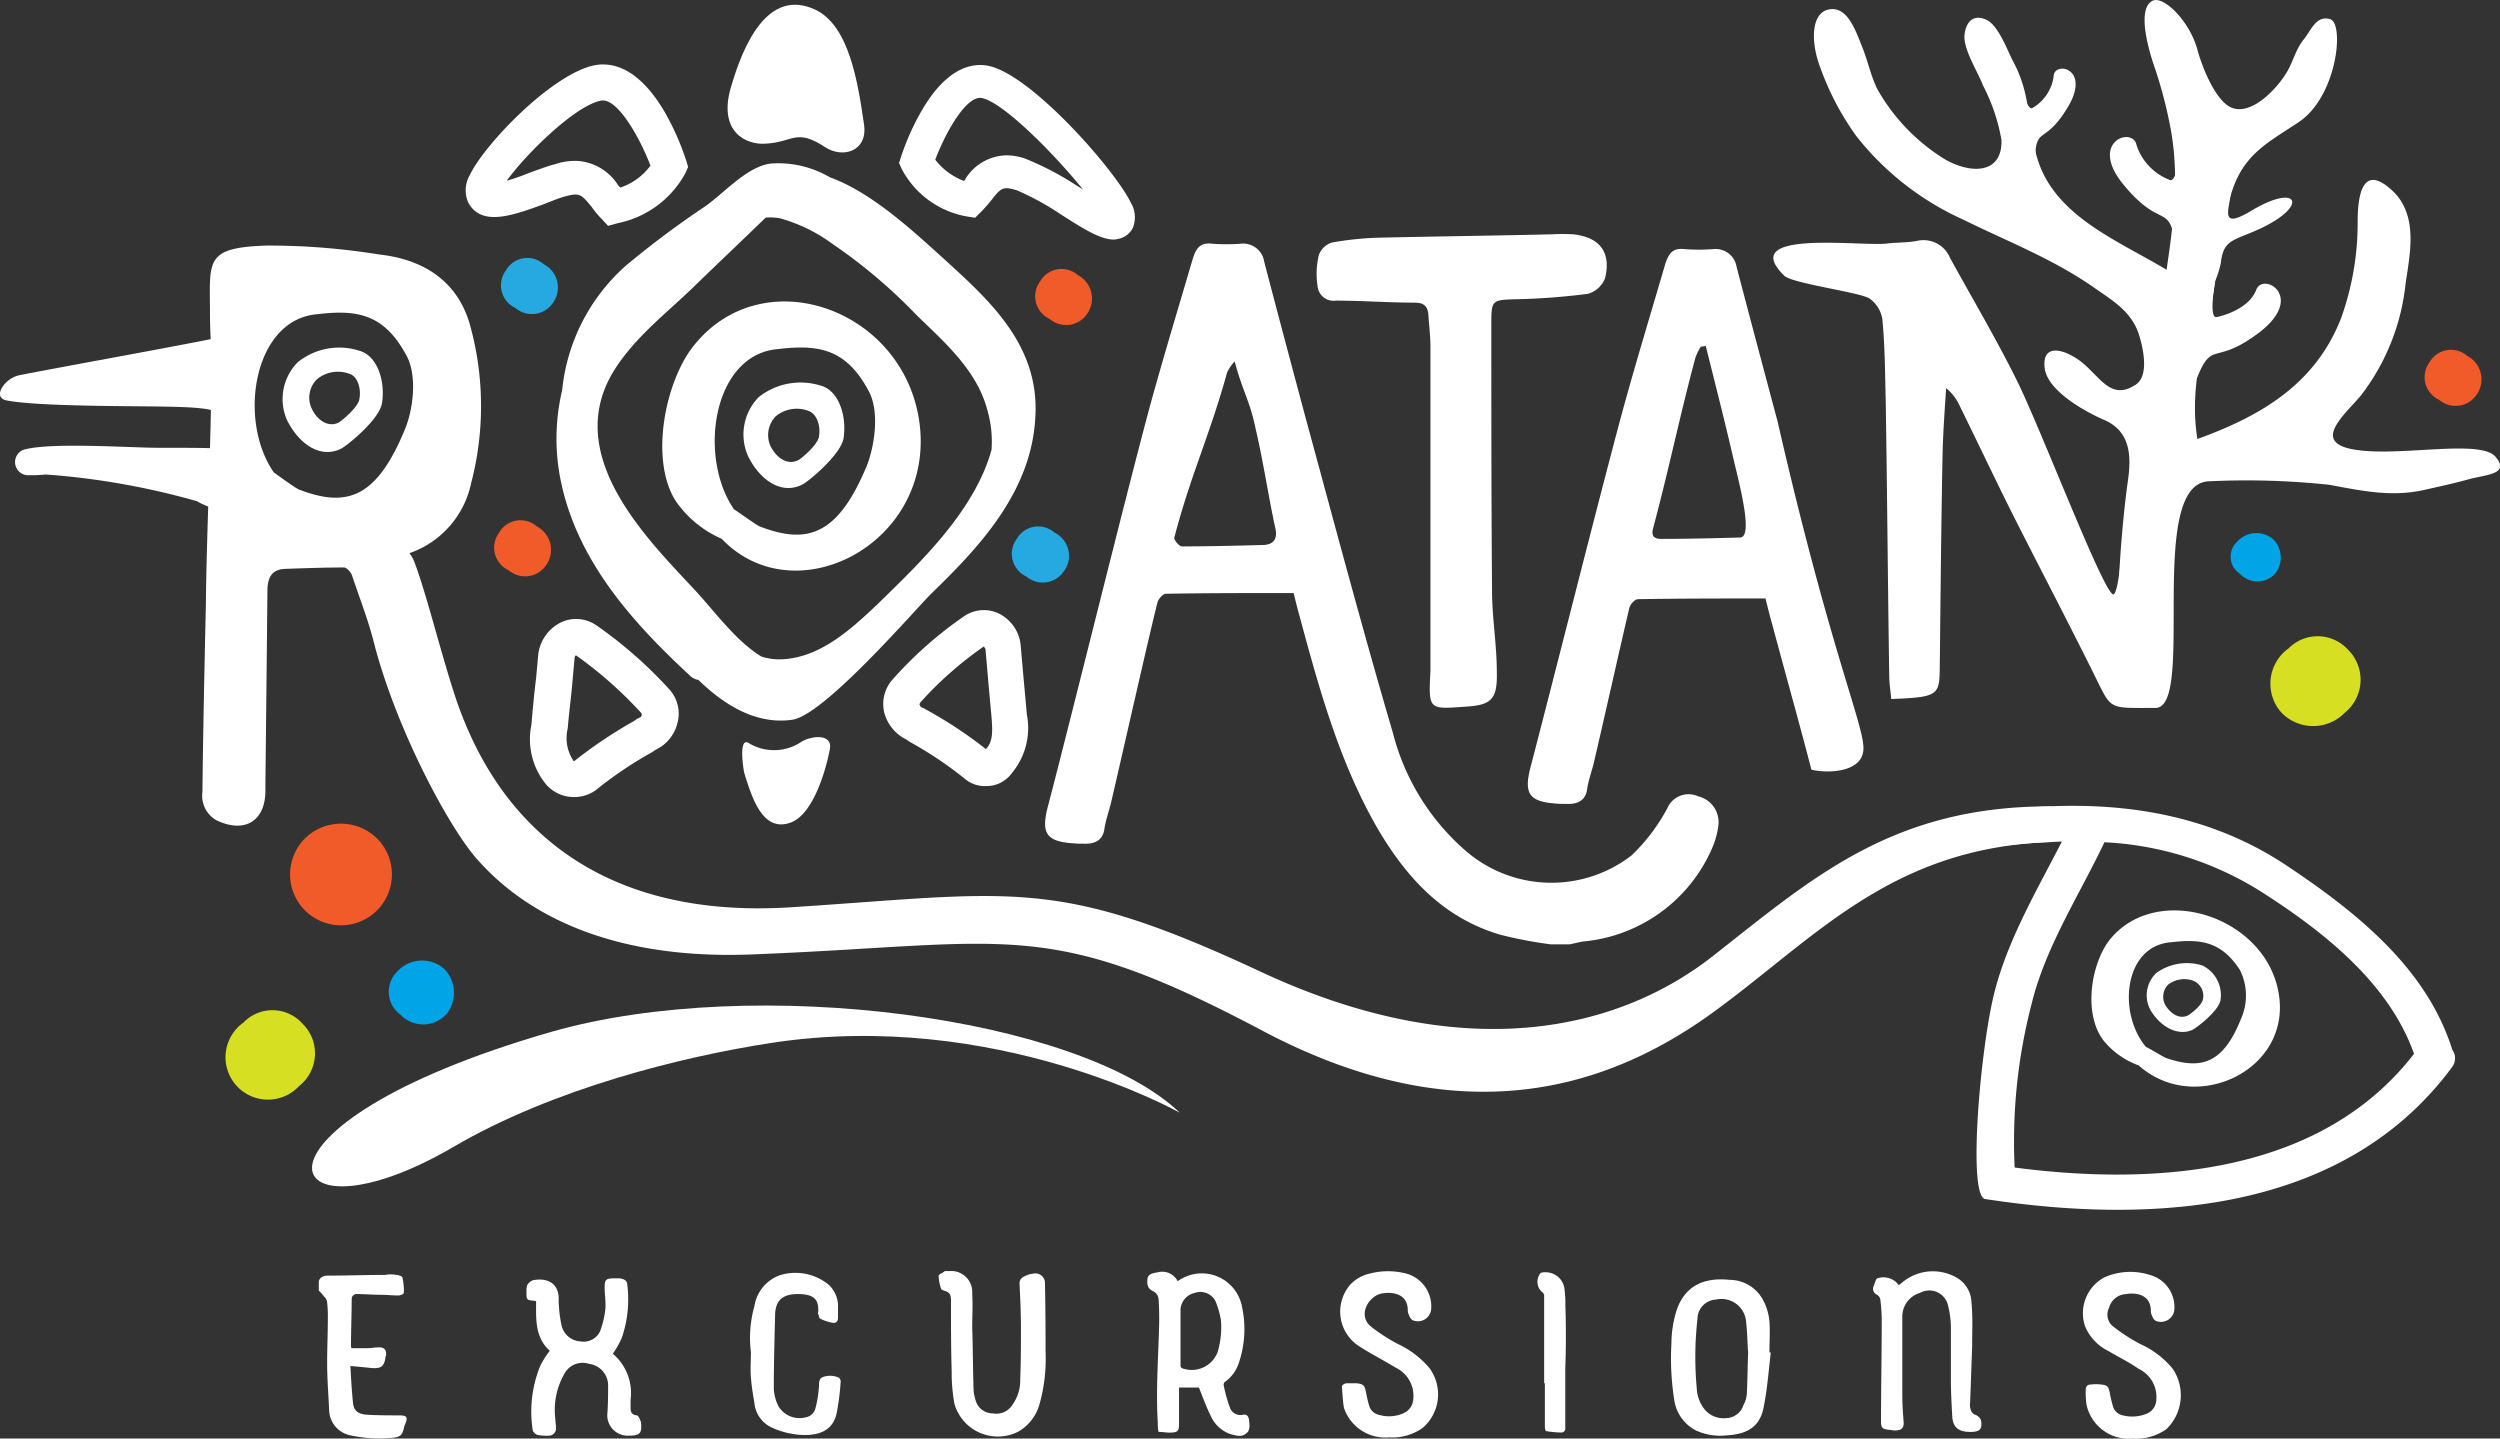
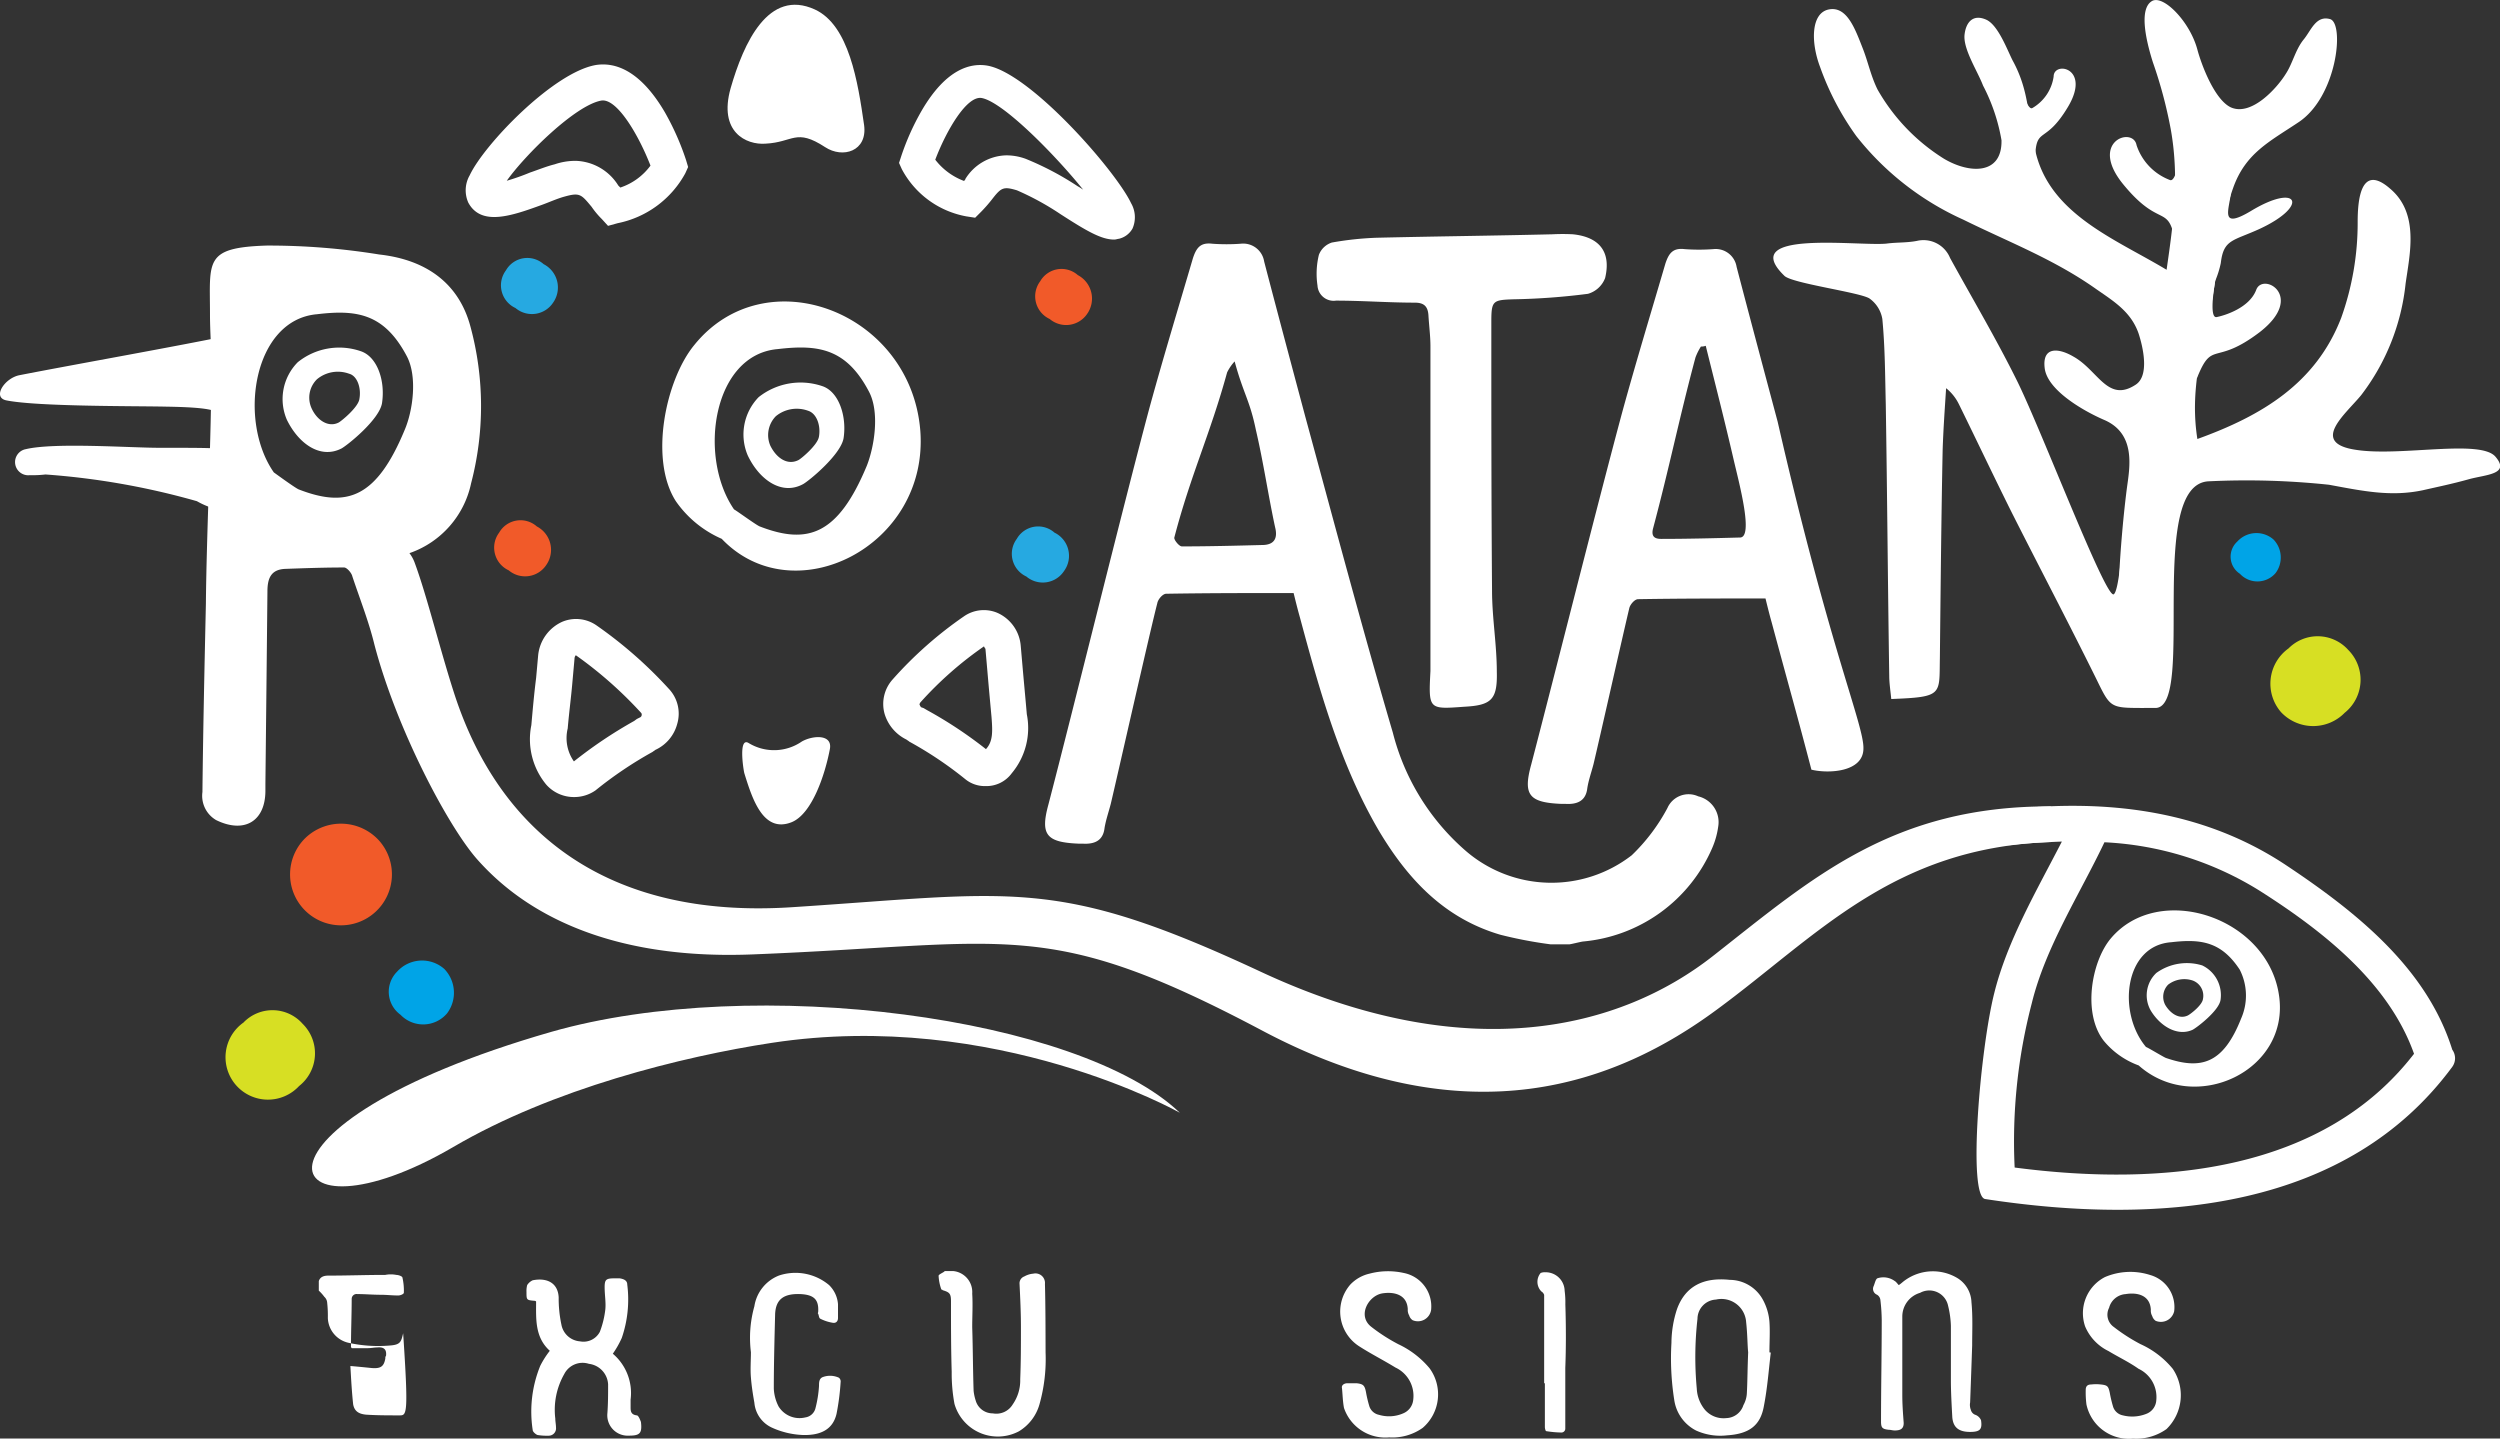
<svg xmlns="http://www.w3.org/2000/svg" id="Roatan_Excursions_logo" data-name="Roatan Excursions logo" width="180" height="103.575" viewBox="0 0 180 103.575">
  <rect x="0" y="0" width="180" height="103.575" fill="#333333" stroke="none" />
  <g id="Group_17" data-name="Group 17" transform="translate(22.956 91.514)">
    <path id="Path_45" data-name="Path 45" d="M2045.058,719.029a.687.687,0,0,0-.841-.739,1.561,1.561,0,0,0-.644.2.524.524,0,0,0-.344.541c.051,1.039.1,2.07.1,3.108,0,1.236,0,2.516-.051,3.745a3.026,3.026,0,0,1-.541,1.821,1.376,1.376,0,0,1-1.433.644,1.275,1.275,0,0,1-1.236-.936,3.4,3.4,0,0,1-.146-.688c-.051-1.529-.051-3.057-.1-4.586,0-.79.051-1.58,0-2.414a1.52,1.52,0,0,0-1.382-1.624h-.593l-.051.051c-.146.1-.395.2-.395.293a3.386,3.386,0,0,0,.2.987.136.136,0,0,1,.1.051c.49.146.592.249.592.79,0,1.675,0,3.4.051,5.076a12.053,12.053,0,0,0,.2,2.318,3.249,3.249,0,0,0,4.637,1.975,3.31,3.31,0,0,0,1.477-1.924,12.01,12.01,0,0,0,.446-3.745C2045.1,722.335,2045.1,720.653,2045.058,719.029Z" transform="translate(-1992.778 -718.1)" fill="#fff" />
-     <path id="Path_46" data-name="Path 46" d="M1433.078,731.621c-.79,0-1.58,0-2.37-.051-.541-.051-.841-.249-.936-.739-.095-.885-.146-1.777-.2-2.765.593.051,1.083.1,1.529.146.644.051.885-.1.987-.688a.288.288,0,0,1,.051-.2c.051-.446-.146-.644-.644-.593-.2,0-.446.051-.644.051h-1.185a.05.05,0,0,0-.051-.051c0-1.185.051-2.37.051-3.5a.35.35,0,0,1,.4-.344c.541,0,1.134.051,1.675.051.446,0,.841.051,1.28.051.146,0,.4-.1.4-.2a4.168,4.168,0,0,0-.1-1.082c0-.1-.292-.2-.446-.2a2.049,2.049,0,0,0-.79,0c-1.382,0-2.714.051-4.1.051-.344,0-.592.1-.687.395v.688a3.158,3.158,0,0,1,.4.446.623.623,0,0,1,.2.395,8.817,8.817,0,0,1,.051,1.134c0,1.083-.051,2.172-.051,3.255,0,1.134.095,2.267.146,3.4a1.9,1.9,0,0,0,1.478,1.777,9.839,9.839,0,0,0,2.955.2c.79-.051.841-.249.988-.885C1433.773,731.724,1433.626,731.621,1433.078,731.621Z" transform="translate(-1427.3 -721.228)" fill="#fff" />
+     <path id="Path_46" data-name="Path 46" d="M1433.078,731.621c-.79,0-1.58,0-2.37-.051-.541-.051-.841-.249-.936-.739-.095-.885-.146-1.777-.2-2.765.593.051,1.083.1,1.529.146.644.051.885-.1.987-.688a.288.288,0,0,1,.051-.2c.051-.446-.146-.644-.644-.593-.2,0-.446.051-.644.051h-1.185a.05.05,0,0,0-.051-.051c0-1.185.051-2.37.051-3.5a.35.35,0,0,1,.4-.344c.541,0,1.134.051,1.675.051.446,0,.841.051,1.28.051.146,0,.4-.1.4-.2a4.168,4.168,0,0,0-.1-1.082c0-.1-.292-.2-.446-.2a2.049,2.049,0,0,0-.79,0c-1.382,0-2.714.051-4.1.051-.344,0-.592.1-.687.395v.688a3.158,3.158,0,0,1,.4.446.623.623,0,0,1,.2.395,8.817,8.817,0,0,1,.051,1.134a1.9,1.9,0,0,0,1.478,1.777,9.839,9.839,0,0,0,2.955.2c.79-.051.841-.249.988-.885C1433.773,731.724,1433.626,731.621,1433.078,731.621Z" transform="translate(-1427.3 -721.228)" fill="#fff" />
    <g id="Group_15" data-name="Group 15" transform="translate(59.651 0.072)">
-       <path id="Path_47" data-name="Path 47" d="M2250.2,729.707c-.051-.249-.146-.4-.446-.344a.8.8,0,0,1-.936-.541,10.308,10.308,0,0,1-.446-1.624c0-.051.051-.2.095-.2a2.664,2.664,0,0,0,.988-1.331,7.533,7.533,0,0,0,.249-4.045,2.944,2.944,0,0,0-4.637-1.872,1.242,1.242,0,0,0-1.434-.644c-.292.051-.687.1-.739.446-.051.446,0,.739.446.936a.7.7,0,0,1,.344.49c.051.541.051,1.134.051,1.726-.051,2.414-.249,4.834-.1,7.248a2.951,2.951,0,0,0,.051.644c.292,0,.541.051.79.051.593,0,.688-.1.688-.644V727.4h1.433c.292.739.541,1.433.885,2.121a2.43,2.43,0,0,0,1.383,1.236c.4.1.79.249,1.134-.051C2250.3,730.5,2250.246,730.1,2250.2,729.707Zm-2.267-4.834a1.994,1.994,0,0,1-2.413,1.185c-.2-.051-.249-.1-.249-.293v-2.121h0v-1.872a1.3,1.3,0,0,1,1.038-1.185,1.221,1.221,0,0,1,1.478.592,6.542,6.542,0,0,1,.395,1.382A6.3,6.3,0,0,1,2247.935,724.872Z" transform="translate(-2242.88 -719.086)" fill="#fff" />
-     </g>
+       </g>
    <path id="Path_48" data-name="Path 48" d="M1639.736,735.166c-.446-.051-.446-.344-.446-.592v-.541a3.716,3.716,0,0,0-1.28-3.306,6.862,6.862,0,0,0,.644-1.134,8.5,8.5,0,0,0,.395-3.847c0-.293-.249-.4-.541-.446h-.4c-.592,0-.687.1-.687.644s.1,1.082.051,1.58a6.579,6.579,0,0,1-.395,1.624,1.326,1.326,0,0,1-1.434.688,1.47,1.47,0,0,1-1.331-1.185,9.042,9.042,0,0,1-.2-1.975c-.051-1.082-.885-1.434-1.872-1.236a.927.927,0,0,0-.395.344,1.6,1.6,0,0,0-.051.49c0,.592,0,.592.592.644a.136.136,0,0,1,.1.051c0,1.236-.1,2.567.987,3.547a6.373,6.373,0,0,0-.688,1.082,8.733,8.733,0,0,0-.541,4.637c0,.1.2.293.344.344a4.1,4.1,0,0,0,.79.051.53.53,0,0,0,.541-.592c0-.2-.051-.446-.051-.644a5.2,5.2,0,0,1,.644-3.2,1.479,1.479,0,0,1,1.777-.739,1.573,1.573,0,0,1,1.382,1.477c0,.688,0,1.382-.051,2.07a1.468,1.468,0,0,0,1.529,1.624c.79,0,.987-.146.885-.987C1639.933,735.364,1639.831,735.166,1639.736,735.166Z" transform="translate(-1616.843 -724.773)" fill="#fff" />
    <path id="Path_49" data-name="Path 49" d="M2436.855,723.543a12.7,12.7,0,0,1-1.924-1.236c-1.039-.79-.249-2.216.739-2.414.841-.146,1.821.051,1.872,1.134a.771.771,0,0,0,.1.446.63.63,0,0,0,.249.344.961.961,0,0,0,1.331-.739,2.452,2.452,0,0,0-1.975-2.662,5.192,5.192,0,0,0-2.465.051,2.75,2.75,0,0,0-1.382.79,2.966,2.966,0,0,0,.644,4.44c.841.541,1.726.987,2.611,1.529a2.249,2.249,0,0,1,1.28,2.318,1.175,1.175,0,0,1-.739.987,2.538,2.538,0,0,1-1.726.1.923.923,0,0,1-.687-.592,8.611,8.611,0,0,1-.249-1.039c-.095-.49-.2-.592-.687-.644h-.644c-.249,0-.446.146-.4.344.052.49.052.936.146,1.434a3.138,3.138,0,0,0,3.255,2.121,3.762,3.762,0,0,0,2.414-.687,3.182,3.182,0,0,0,.49-4.293A6.554,6.554,0,0,0,2436.855,723.543Z" transform="translate(-2359.138 -718.277)" fill="#fff" />
    <path id="Path_50" data-name="Path 50" d="M3170.3,725.907a6.393,6.393,0,0,0-2.318-1.777,12.686,12.686,0,0,1-1.924-1.236,1.08,1.08,0,0,1-.344-1.382,1.322,1.322,0,0,1,1.185-.987c.885-.146,1.777.1,1.821,1.134a.773.773,0,0,0,.1.446.631.631,0,0,0,.249.344.98.98,0,0,0,1.331-.688,2.4,2.4,0,0,0-1.726-2.611,4.66,4.66,0,0,0-3.254.146,2.928,2.928,0,0,0-1.434,3.547,3.449,3.449,0,0,0,1.675,1.777c.739.446,1.477.79,2.172,1.28a2.249,2.249,0,0,1,1.28,2.267,1.116,1.116,0,0,1-.739.987,2.743,2.743,0,0,1-1.675.1.924.924,0,0,1-.687-.592,8.562,8.562,0,0,1-.249-1.039c-.1-.446-.146-.541-.644-.592a3.069,3.069,0,0,0-.687,0c-.293,0-.4.146-.4.395a7.131,7.131,0,0,0,.051,1.039,3.126,3.126,0,0,0,3.35,2.465,3.761,3.761,0,0,0,2.414-.687A3.4,3.4,0,0,0,3170.3,725.907Z" transform="translate(-3036.816 -718.863)" fill="#fff" />
    <g id="Group_16" data-name="Group 16" transform="translate(97.377 0.602)">
      <path id="Path_51" data-name="Path 51" d="M2765.764,731.585c0-.739.052-1.477,0-2.216a3.948,3.948,0,0,0-.446-1.529,2.739,2.739,0,0,0-2.414-1.477c-1.872-.2-3.2.446-3.8,2.121a7.948,7.948,0,0,0-.395,2.414,19.255,19.255,0,0,0,.2,4.1,2.941,2.941,0,0,0,1.58,2.216,4.217,4.217,0,0,0,2.216.344c1.58-.1,2.414-.687,2.662-2.121.249-1.28.344-2.567.49-3.8C2765.866,731.585,2765.815,731.585,2765.764,731.585Zm-1.624,2.911a1.932,1.932,0,0,1-.249.885,1.337,1.337,0,0,1-1.236.936,1.774,1.774,0,0,1-1.529-.592,2.588,2.588,0,0,1-.593-1.529,24.627,24.627,0,0,1,.051-5.032,1.4,1.4,0,0,1,1.331-1.382,1.782,1.782,0,0,1,2.172,1.624c.095.841.095,1.726.146,2.172C2764.184,732.77,2764.184,733.655,2764.14,734.5Z" transform="translate(-2758.698 -726.329)" fill="#fff" />
    </g>
    <path id="Path_52" data-name="Path 52" d="M2964.64,728.733a.512.512,0,0,1-.293-.344,1,1,0,0,1-.051-.541c.051-1.382.1-2.714.146-4.1,0-1.039.051-2.07-.051-3.108a2.122,2.122,0,0,0-.987-1.726,3.435,3.435,0,0,0-3.8.146c-.146.1-.293.249-.446.344-.1-.1-.2-.249-.292-.293a1.383,1.383,0,0,0-1.236-.2c-.146.051-.2.395-.292.592a.452.452,0,0,0,.249.592.508.508,0,0,1,.249.4,13.393,13.393,0,0,1,.095,1.433c0,2.414-.051,4.878-.051,7.3,0,.446.095.541.542.592.146,0,.292.051.446.051.446,0,.644-.146.644-.541-.051-.687-.1-1.331-.1-2.019v-5.624a1.781,1.781,0,0,1,1.28-1.726,1.381,1.381,0,0,1,2.018.936,6.889,6.889,0,0,1,.2,1.434v3.9c0,.885.052,1.777.1,2.662.051.739.446,1.082,1.28,1.082.739,0,.885-.2.79-.841A.709.709,0,0,0,2964.64,728.733Z" transform="translate(-2845.402 -718.391)" fill="#fff" />
    <path id="Path_53" data-name="Path 53" d="M1858.339,727.354a1.523,1.523,0,0,0-1.134-.051c-.293.1-.293.395-.293.644a8.443,8.443,0,0,1-.249,1.58.881.881,0,0,1-.739.688,1.767,1.767,0,0,1-1.923-.79,3.1,3.1,0,0,1-.344-1.28c0-1.777.051-3.6.095-5.376.051-1.082.644-1.477,1.821-1.434.987.051,1.331.4,1.28,1.28,0,.051-.051.1,0,.146.051.1.051.293.146.344a3,3,0,0,0,.885.293c.249.051.395-.1.395-.344v-.987a2.145,2.145,0,0,0-.644-1.382,3.763,3.763,0,0,0-3.6-.688,2.836,2.836,0,0,0-1.777,2.216,8.377,8.377,0,0,0-.249,3.306c0,.592-.051,1.236,0,1.821.051.644.146,1.236.249,1.821a2.179,2.179,0,0,0,1.236,1.777,5.91,5.91,0,0,0,2.216.541c1.382.051,2.216-.446,2.465-1.529a17.191,17.191,0,0,0,.292-2.267A.341.341,0,0,0,1858.339,727.354Z" transform="translate(-1820.899 -719.675)" fill="#fff" />
    <path id="Path_54" data-name="Path 54" d="M2628.916,721.619a6.373,6.373,0,0,0-.051-.987,1.365,1.365,0,0,0-1.382-1.331.8.8,0,0,0-.344.051.99.99,0,0,0,.051,1.331.456.456,0,0,1,.2.249v6.363h.052v3.152c0,.1.051.293.095.293a7.714,7.714,0,0,0,1.083.1.28.28,0,0,0,.292-.293V726.2C2628.968,724.778,2628.968,723.2,2628.916,721.619Z" transform="translate(-2539.167 -719.212)" fill="#fff" />
  </g>
  <path id="Path_55" data-name="Path 55" d="M1437.805,458.654c14.642-4.191,38.061-1.082,45.266,5.822,0,0-13.26-7.5-29.387-5.032-6.458.987-15.776,3.306-22.929,7.5C1417.934,474.43,1414.189,465.456,1437.805,458.654Z" transform="translate(-1398.123 -384.357)" fill="#fff" />
  <path id="Path_56" data-name="Path 56" d="M2189.285-253.592a1.664,1.664,0,0,0-2.216.841,13.494,13.494,0,0,1-2.567,3.4,9.436,9.436,0,0,1-11.929-.293,16.7,16.7,0,0,1-5.273-8.528c-2.216-7.541-4.242-15.184-6.312-22.783-.988-3.7-1.975-7.394-2.955-11.146a1.526,1.526,0,0,0-1.675-1.28,13.963,13.963,0,0,1-2.07,0c-.841-.1-1.134.293-1.382,1.039-1.039,3.547-2.121,7.1-3.109,10.7-1.777,6.6-5.573,22.037-7.3,28.648-.592,2.172-.146,2.713,2.173,2.809h.292c.841.051,1.478-.2,1.58-1.134.1-.592.292-1.134.446-1.726.446-1.872,2.86-12.573,3.35-14.445.051-.293.395-.688.644-.688,3.057-.051,6.114-.051,9.172-.051.146.592.292,1.185.446,1.726,1.434,5.325,2.911,10.649,5.72,15.432,2.07,3.452,4.681,6.261,8.725,7.446a31.154,31.154,0,0,0,3.6.688h1.382c.292-.051.644-.146.936-.2a11.235,11.235,0,0,0,9.318-6.707,5.846,5.846,0,0,0,.446-1.58A1.91,1.91,0,0,0,2189.285-253.592Zm-31.406-18.095c-1.924.051-3.847.1-5.771.1-.2,0-.592-.49-.541-.644,1.185-4.535,2.567-7.394,3.8-11.885a3.322,3.322,0,0,1,.541-.79c.644,2.37,1.083,2.765,1.529,4.93.541,2.318.885,4.681,1.382,7C2159.013-272.228,2158.816-271.687,2157.88-271.687Z" transform="translate(-2067.014 310.928)" fill="#fff" />
  <path id="Path_57" data-name="Path 57" d="M2635.449-275.653c-.987-3.7-1.975-7.394-2.955-11.146a1.526,1.526,0,0,0-1.675-1.28,13.954,13.954,0,0,1-2.07,0c-.841-.1-1.134.293-1.382,1.039-1.039,3.547-2.121,7.1-3.108,10.7-1.777,6.6-4.834,18.789-6.56,25.394-.593,2.172-.146,2.713,2.172,2.809h.293c.841.051,1.477-.2,1.58-1.134.095-.592.292-1.134.446-1.726.446-1.872,2.121-9.318,2.567-11.19.051-.293.395-.688.644-.688,3.057-.051,6.114-.051,9.172-.051.146.592.292,1.185.446,1.726,1.434,5.325,1.778,6.458,2.86,10.6,1.185.293,3.745.2,3.745-1.529C2641.667-253.807,2639.194-259.285,2635.449-275.653Zm-2.713,8.338c-1.873.051-3.8.1-5.668.1-.446,0-.739-.146-.593-.739,1.185-4.44,1.872-7.892,3.057-12.324a4.161,4.161,0,0,1,.395-.79.806.806,0,0,0,.344-.051c.687,2.765,1.382,5.471,2.018,8.235C2632.692-271.163,2633.724-267.315,2632.736-267.315Z" transform="translate(-2507.458 306.016)" fill="#fff" />
  <path id="Path_58" data-name="Path 58" d="M2885.908-262.919c-2.465,0-2.414,0-3.452-2.121-1.975-3.993-4.044-7.936-6.063-11.929-1.28-2.567-2.516-5.178-3.8-7.789a3.384,3.384,0,0,0-.936-1.185c-.095,1.477-.2,2.955-.249,4.439-.1,4.981-.146,10.013-.2,14.986-.051,2.662.249,2.809-3.5,2.955-.051-.541-.146-1.134-.146-1.675-.1-6.509-.146-13.019-.249-19.528-.051-2.07-.051-4.1-.249-6.166a2.271,2.271,0,0,0-.936-1.477c-.739-.446-5.573-1.082-6.114-1.624-3.452-3.35,5.324-2.121,7.343-2.319.739-.1,1.478-.051,2.217-.2a2.068,2.068,0,0,1,2.369,1.236c1.624,2.955,3.35,5.866,4.835,8.872,1.777,3.6,6.407,15.776,6.955,15.337.344-.249.593-3.057.739-5.376" transform="translate(-2731.537 313.892)" fill="#fff" />
  <path id="Path_59" data-name="Path 59" d="M2417.742-271.346v-23.368c0-.739-.1-1.477-.146-2.267-.051-.644-.344-.885-.987-.885-1.873,0-3.8-.146-5.668-.146a1.163,1.163,0,0,1-1.331-1.082,5.775,5.775,0,0,1,.1-2.216,1.494,1.494,0,0,1,.937-.885,23.063,23.063,0,0,1,3.2-.344c4.242-.1,8.433-.146,12.675-.249a14.229,14.229,0,0,1,1.478,0c1.923.2,2.765,1.28,2.318,3.152a1.872,1.872,0,0,1-1.236,1.134,48.3,48.3,0,0,1-5.376.395c-1.477.051-1.58.1-1.58,1.624,0,6.458,0,12.872.051,19.331,0,1.975.344,3.9.344,5.866.051,2.019-.4,2.414-2.37,2.516C2417.6-268.581,2417.6-268.581,2417.742-271.346Z" transform="translate(-2314.75 319.657)" fill="#fff" />
-   <path id="Path_60" data-name="Path 60" d="M3503.872-185.416a1.829,1.829,0,0,1-2.714.395,1.8,1.8,0,0,1-.687-2.713,1.772,1.772,0,0,1,2.713-.446A1.9,1.9,0,0,1,3503.872-185.416Z" transform="translate(-3325.54 213.811)" fill="#f15a29" />
  <path id="Path_61" data-name="Path 61" d="M1405.6,279.04a3.667,3.667,0,1,1-5.325-.2A3.7,3.7,0,0,1,1405.6,279.04Z" transform="translate(-1378.291 -218.501)" fill="#f15a29" />
  <path id="Path_62" data-name="Path 62" d="M1337.214,462.185a2.894,2.894,0,0,1,4.242.1,2.988,2.988,0,0,1-.249,4.483,3.055,3.055,0,1,1-3.993-4.578Z" transform="translate(-1319.671 -388.575)" fill="#d7df23" />
  <path id="Path_63" data-name="Path 63" d="M3349.737,94.085a2.952,2.952,0,0,1,4.293.1,3.045,3.045,0,0,1-.249,4.535,3.172,3.172,0,0,1-4.586-.051A3.123,3.123,0,0,1,3349.737,94.085Z" transform="translate(-3184.964 -47.398)" fill="#d7df23" />
  <path id="Path_64" data-name="Path 64" d="M1496.662,413.2a2.417,2.417,0,0,1,3.4-.2,2.466,2.466,0,0,1,.2,3.2,2.257,2.257,0,0,1-3.35.1A2.042,2.042,0,0,1,1496.662,413.2Z" transform="translate(-1468.074 -343.237)" fill="#00a4e7" />
  <path id="Path_65" data-name="Path 65" d="M3309.7-7.79a1.859,1.859,0,0,1,2.611-.146,1.867,1.867,0,0,1,.146,2.414,1.719,1.719,0,0,1-2.567.051A1.469,1.469,0,0,1,3309.7-7.79Z" transform="translate(-3148.616 46.784)" fill="#00a4e7" />
  <path id="Path_66" data-name="Path 66" d="M1130.184-203.7c-4.044.841-11.293,2.121-15.337,2.911-1.082.2-2.019,1.624-.936,1.821,2.267.446,9.172.395,11.49.446,3.006.051,3.65.249,3.993.644a19.4,19.4,0,0,1-.395,2.37c-.592-.051-2.216-.051-4.1-.051-2.121,0-7.541-.395-9.618.1a.948.948,0,0,0,.292,1.872,8.032,8.032,0,0,0,1.134-.051,53.844,53.844,0,0,1,10.9,1.924,5.917,5.917,0,0,0,1.675.644h.051c.1,0,.2.051.292.051,1.28.2,1.382-1.777.4-2.318a2.1,2.1,0,0,0,.292-.79C1130.381-195.857,1131.566-203.99,1130.184-203.7Z" transform="translate(-1113.43 227.8)" fill="#fff" />
  <g id="Group_18" data-name="Group 18" transform="translate(150.582 65.549)">
    <path id="Path_67" data-name="Path 67" d="M3185.785,369.168c-.841-5.624-8.681-8.184-12.126-4.045-1.383,1.675-2.019,5.376-.49,7.343a5.847,5.847,0,0,0,2.516,1.777C3179.722,377.842,3186.627,374.639,3185.785,369.168Zm-2.714,1.675c-1.28,3.255-2.859,3.745-5.427,2.86-.146-.051-1.28-.739-1.433-.79-2.07-2.465-1.58-7.3,1.821-7.541,2.121-.249,3.6-.051,4.929,1.975A4.1,4.1,0,0,1,3183.072,370.843Z" transform="translate(-3172.283 -363.081)" fill="#fff" />
    <path id="Path_68" data-name="Path 68" d="M3230.773,415.2a3.76,3.76,0,0,0-3.306.541,2.213,2.213,0,0,0-.4,2.713c.688,1.134,1.924,1.872,3.006,1.382.292-.146,1.924-1.382,2.019-2.172A2.371,2.371,0,0,0,3230.773,415.2Zm.051,2.414c-.051.446-.885,1.082-1.083,1.185-.592.293-1.236-.1-1.624-.739a1.246,1.246,0,0,1,.2-1.477,1.912,1.912,0,0,1,1.777-.293A1.167,1.167,0,0,1,3230.824,417.617Z" transform="translate(-3222.792 -411.238)" fill="#fff" />
  </g>
  <path id="Path_69" data-name="Path 69" d="M2922.639-482.165c-2.714-.739-1.382-13.216-1.039-15.827.2-1.477.688-3.942-1.675-4.93-1.477-.644-4.044-2.121-4.242-3.7s.988-1.477,2.07-.841c1.777.987,2.465,3.35,4.484,2.019.987-.644.541-2.662.2-3.7-.541-1.529-1.726-2.267-3.006-3.152-3.057-2.172-6.312-3.4-9.618-5.032a20.513,20.513,0,0,1-7.694-6.012,19.9,19.9,0,0,1-2.611-4.981c-.687-1.821-.643-3.9.644-4.14s1.872,1.382,2.414,2.765c.395.987.592,2.019,1.083,3.006a14.05,14.05,0,0,0,4.783,4.981c1.821,1.082,4.191,1.185,4.14-1.331a13.365,13.365,0,0,0-1.331-3.942c-.395-1.039-1.434-2.611-1.331-3.65.095-.885.592-1.529,1.58-1.082.841.4,1.477,2.121,1.873,2.911,1.28,2.319,1.082,4.242,1.675,6.656,1.082,4.483,5.822,6.261,9.42,8.433.49-3.4.936-6.6.293-10.159a32.552,32.552,0,0,0-1.28-4.783c-.592-1.872-.936-3.847-.095-4.388.79-.541,2.764,1.433,3.306,3.5.292,1.082,1.236,3.6,2.414,4.14,1.477.644,3.306-1.382,3.942-2.414.49-.739.688-1.726,1.28-2.465.541-.644.885-1.777,1.924-1.477,1.039.344.49,5.624-2.319,7.446-2.07,1.382-3.8,2.216-4.681,4.732-.936,2.611-1.038,5.668-1.58,8.433-.687,3.306-1.529,6.166-.987,9.618,4.637-1.675,8.528-3.993,10.356-8.725a20.307,20.307,0,0,0,1.185-6.9c0-1.529.2-4.293,2.369-2.37,2.07,1.777,1.383,4.681,1.083,6.8a15.913,15.913,0,0,1-3.2,8.038c-1.134,1.382-3.745,3.452-.344,3.942,3.2.49,8.923-.79,10.013.49s-.687,1.28-1.923,1.624-2.217.541-3.306.79c-2.319.49-4.337.051-6.758-.395a56.354,56.354,0,0,0-8.631-.249c-4.535.146-.987,16.076-3.8,16.317h-1.075Z" transform="translate(-2768.464 533.139)" fill="#fff" />
  <path id="Path_70" data-name="Path 70" d="M3257.184-333.367c1.134-2.86,1.236-.841,4.535-3.35,3.306-2.567.249-4.337-.249-3.057-.49,1.331-2.319,1.872-2.86,1.975-.592.1-.095-2.611-.095-2.611a6.945,6.945,0,0,0,.4-1.28c.2-1.726.885-1.58,2.808-2.465,3.6-1.675,2.764-3.35-.644-1.28-2.318,1.382-1.529-.146-1.433-1.382s-2.955,3.7-2.955,3.7-.593,4.681-.593,4.93-.4,4.783-.4,4.783h1.478v.037Z" transform="translate(-3099.017 360.629)" fill="#fff" />
  <path id="Path_71" data-name="Path 71" d="M3195.657-397.9s-.292,2.955-.841,2.765a4.034,4.034,0,0,1-2.413-2.516c-.249-1.382-3.547-.249-.885,2.911,2.662,3.2,3.2,1.185,3.7,4.242" transform="translate(-3038.572 408.1)" fill="#fff" />
  <path id="Path_72" data-name="Path 72" d="M3100.7-464.733s.592,2.267.987,2.019a3.132,3.132,0,0,0,1.529-2.267c0-1.134,2.713-.644,1.039,2.172s-2.318,1.331-2.37,3.745" transform="translate(-2955.354 470.492)" fill="#fff" />
  <path id="Path_73" data-name="Path 73" d="M2136.072-265.016a1.829,1.829,0,0,1-2.714.395,1.8,1.8,0,0,1-.687-2.713,1.772,1.772,0,0,1,2.713-.446A1.91,1.91,0,0,1,2136.072-265.016Z" transform="translate(-2057.779 287.589)" fill="#f15a29" />
  <path id="Path_74" data-name="Path 74" d="M1610.172-275.816a1.829,1.829,0,0,1-2.714.395,1.8,1.8,0,0,1-.687-2.713,1.772,1.772,0,0,1,2.714-.446A1.89,1.89,0,0,1,1610.172-275.816Z" transform="translate(-1570.343 297.599)" fill="#26a9e1" />
  <path id="Path_75" data-name="Path 75" d="M1603.472-17.616a1.828,1.828,0,0,1-2.713.395,1.8,1.8,0,0,1-.688-2.713,1.772,1.772,0,0,1,2.714-.446A1.9,1.9,0,0,1,1603.472-17.616Z" transform="translate(-1564.133 58.284)" fill="#f15a29" />
  <path id="Path_76" data-name="Path 76" d="M2113.072-11.516a1.829,1.829,0,0,1-2.714.395,1.8,1.8,0,0,1-.687-2.713,1.772,1.772,0,0,1,2.714-.446A1.855,1.855,0,0,1,2113.072-11.516Z" transform="translate(-2036.461 52.63)" fill="#26a9e1" />
  <path id="Path_77" data-name="Path 77" d="M1832.419-518.441c2.019-.1,2.172-1.134,4.293.249,1.28.841,3.057.293,2.808-1.58-.446-3.108-1.082-7.2-3.547-8.331-3.35-1.529-5.127,2.414-6.063,5.668C1829.018-519.274,1831.037-518.338,1832.419-518.441Z" transform="translate(-1777.304 528.785)" fill="#fff" />
  <path id="Path_78" data-name="Path 78" d="M1844.546,193a3.515,3.515,0,0,0,3.847-.1c.79-.446,2.216-.541,2.019.541-.344,1.821-1.28,4.681-2.765,5.273-2.019.79-2.809-1.624-3.4-3.547C1844.151,194.727,1843.851,192.606,1844.546,193Z" transform="translate(-1790.66 -139.512)" fill="#fff" />
  <g id="Group_19" data-name="Group 19" transform="translate(53.534 27.536)">
    <path id="Path_79" data-name="Path 79" d="M1851.06-156.378a4.859,4.859,0,0,0-4.586.79,3.854,3.854,0,0,0-.79,4.191c.841,1.777,2.465,2.911,3.993,2.07.446-.249,2.713-2.121,2.911-3.306C1852.83-154.213,1852.245-155.983,1851.06-156.378Zm-.249,3.65c-.1.592-1.28,1.58-1.478,1.675-.79.395-1.58-.146-2.019-1.039a1.937,1.937,0,0,1,.395-2.121,2.374,2.374,0,0,1,2.319-.395C1850.665-154.411,1850.958-153.518,1850.812-152.729Z" transform="translate(-1845.384 156.645)" fill="#fff" />
  </g>
  <path id="Path_80" data-name="Path 80" d="M1783.976-227.051c-.687-8.579-11.146-12.521-16.273-6.166-2.07,2.516-3.255,8.235-1.331,11.241a7.822,7.822,0,0,0,3.306,2.713C1774.855-213.835,1784.612-218.721,1783.976-227.051Zm-3.847,2.516c-2.07,4.981-4.242,5.719-7.694,4.388-.2-.051-1.675-1.134-1.872-1.236-2.611-3.8-1.529-11.146,3.152-11.541,2.911-.344,4.93-.051,6.561,3.057C1781.065-228.382,1780.67-225.917,1780.129-224.535Z" transform="translate(-1717.714 258.058)" fill="#fff" />
  <path id="Path_81" data-name="Path 81" d="M1990.241,80.109a2.215,2.215,0,0,1-1.433-.49,27.141,27.141,0,0,0-4.045-2.713c-.051-.051-.146-.1-.2-.146a3.026,3.026,0,0,1-1.58-1.872,2.642,2.642,0,0,1,.592-2.465,28.336,28.336,0,0,1,5.127-4.535,2.508,2.508,0,0,1,2.414-.249,2.851,2.851,0,0,1,1.675,2.37h0l.146,1.675c.095,1.082.2,2.172.292,3.255a5.07,5.07,0,0,1-1.082,4.242A2.259,2.259,0,0,1,1990.241,80.109Zm-.1-10.057a26.012,26.012,0,0,0-4.586,4.045c-.051.1-.051.1-.051.146.051.1.095.2.146.2l.146.051.249.146a30.656,30.656,0,0,1,4.242,2.809h0c.49-.541.49-1.185.4-2.318-.1-1.082-.2-2.172-.293-3.255l-.146-1.675C1990.241,70.242,1990.19,70.147,1990.146,70.052Z" transform="translate(-1919.298 -23.511)" fill="#fff" />
  <path id="Path_82" data-name="Path 82" d="M1638.719,89.029a2.66,2.66,0,0,1-2.019-.885,5.121,5.121,0,0,1-1.082-4.293c.1-1.134.2-2.267.344-3.4l.146-1.624a2.971,2.971,0,0,1,1.726-2.414,2.574,2.574,0,0,1,2.465.249h0a31.176,31.176,0,0,1,5.229,4.586,2.6,2.6,0,0,1,.592,2.516,2.861,2.861,0,0,1-1.58,1.872c-.051.051-.146.1-.2.146a28.322,28.322,0,0,0-4.1,2.765A2.662,2.662,0,0,1,1638.719,89.029Zm-.044-2.567Zm.146-7.643a.368.368,0,0,0-.095.249l-.146,1.624c-.095,1.134-.249,2.267-.344,3.4a2.923,2.923,0,0,0,.446,2.37,32.315,32.315,0,0,1,4.337-2.911l.2-.146.2-.1a.212.212,0,0,0,.146-.2.174.174,0,0,0-.051-.146A29.26,29.26,0,0,0,1638.821,78.818Z" transform="translate(-1597.361 -31.641)" fill="#fff" />
  <path id="Path_83" data-name="Path 83" d="M2013.983-456.517c-.936,0-2.019-.644-3.847-1.821a19.715,19.715,0,0,0-3.152-1.726c-.987-.293-1.134-.2-1.821.688a11.012,11.012,0,0,1-.739.841l-.446.446-.644-.1a6.594,6.594,0,0,1-4.637-3.4l-.2-.446.146-.446a17.878,17.878,0,0,1,1.477-3.306c1.777-3.057,3.547-3.452,4.732-3.255,3.108.541,9.266,7.592,10.356,9.91a2.02,2.02,0,0,1,.1,1.821,1.52,1.52,0,0,1-.987.739C2014.225-456.568,2014.129-456.517,2013.983-456.517Zm-7.8-6.063a4,4,0,0,1,1.433.249,21.369,21.369,0,0,1,3.745,1.975,4.5,4.5,0,0,1,.395.249c-2.07-2.567-5.771-6.312-7.3-6.6-1.082-.2-2.567,2.37-3.35,4.44a4.674,4.674,0,0,0,2.07,1.529c.051-.051.1-.1.1-.146A3.561,3.561,0,0,1,2006.187-462.58Z" transform="translate(-1933.767 473.766)" fill="#fff" />
  <path id="Path_84" data-name="Path 84" d="M1581.943-458.056l-.446-.49a6.079,6.079,0,0,1-.739-.885c-.739-.885-.841-1.039-1.924-.739-.541.146-1.083.395-1.624.592-2.172.79-4.388,1.58-5.325-.146a2.175,2.175,0,0,1,.1-1.975c1.038-2.216,6.012-7.394,9.069-7.936h0c1.236-.2,3.108.2,4.981,3.4a18.893,18.893,0,0,1,1.529,3.452l.146.49-.2.446a7.15,7.15,0,0,1-4.878,3.6Zm-2.318-4.681a3.738,3.738,0,0,1,3.057,1.777l.146.146a4.434,4.434,0,0,0,2.172-1.58c-.841-2.172-2.414-4.878-3.547-4.681h0c-1.872.344-5.471,3.9-6.8,5.771a16.109,16.109,0,0,0,1.675-.592c.593-.2,1.185-.446,1.777-.592A4.594,4.594,0,0,1,1579.625-462.737Z" transform="translate(-1538.165 474.318)" fill="#fff" />
-   <path id="Path_85" data-name="Path 85" d="M1688.985-365.986c-2.019-1.821-5.032-4.637-8.038-5.719a7.337,7.337,0,0,0-4.293-.987c-1.726.249-3.306,2.121-4.732,3.108a66.857,66.857,0,0,0-5.668,4.242,13.832,13.832,0,0,0-4.586,8.974,15.072,15.072,0,0,0-.2,5.968c1.039,6.114,5.273,10.751,9.42,14.591a1.075,1.075,0,0,0,.592.293c1.872,1.821,4.191,3.255,6.8,2.86,2.319-.395,8.777-7.892,9.961-9.069,3.452-3.35,7.248-7.343,7.5-12.77C1696.035-359.725,1692.283-362.98,1688.985-365.986Zm3.6,13.9c-1.236,4.483-5.324,8.287-8.133,11.044-2.019,1.924-4.293,3.993-7.1,4.045a4.2,4.2,0,0,1-1.331-.2c-1.872-1.134-3.4-3.306-4.878-4.878-3.5-3.745-9.369-9.618-5.822-15.579,1.477-2.465,3.9-4.293,5.822-6.166,1.726-1.675,3.452-3.306,5.178-4.981a3.7,3.7,0,0,1,1.039.051,11.547,11.547,0,0,1,3.745,1.821,38.1,38.1,0,0,1,6.114,5.178c1.924,1.872,4.337,3.942,5.076,6.853A8.04,8.04,0,0,1,1692.583-352.082Z" transform="translate(-1621.194 384.471)" fill="#fff" />
  <path id="Path_86" data-name="Path 86" d="M3093.443,277.678c-1.821-5.822-6.8-9.859-12.083-13.362-6.012-3.942-12.917-4.681-19.82-3.942-1.726.2-1.58,2.765.146,2.567,1.236-.146,2.465-.2,3.649-.249-1.821,3.547-3.942,7.153-4.878,10.949-.987,3.942-1.924,14.591-.644,14.789,12.873,1.975,26.132.644,33.629-9.515A1.052,1.052,0,0,0,3093.443,277.678Zm-31.508,8.484a39.339,39.339,0,0,1,1.235-11.834c.988-4.045,3.453-7.84,5.23-11.585a23.233,23.233,0,0,1,11.19,3.5c4.732,3.006,9.318,6.707,11.1,11.731C3084.22,286.359,3072.781,287.588,3061.935,286.162Z" transform="translate(-2916.88 -202.1)" fill="#fff" />
  <g id="Group_20" data-name="Group 20" transform="translate(14.574 17.666)">
    <path id="Path_87" data-name="Path 87" d="M1397.309-190.778a4.757,4.757,0,0,0-4.535.79,3.77,3.77,0,0,0-.79,4.14c.841,1.726,2.414,2.86,3.942,2.07.446-.249,2.713-2.07,2.911-3.255C1399.086-188.657,1398.494-190.383,1397.309-190.778Zm-.1,3.452c-.1.592-1.236,1.529-1.477,1.675-.739.395-1.58-.146-1.975-1.039a1.852,1.852,0,0,1,.4-2.07,2.354,2.354,0,0,1,2.318-.395C1397.06-189,1397.36-188.116,1397.207-187.326Z" transform="translate(-1385.907 198.399)" fill="#fff" />
    <path id="Path_88" data-name="Path 88" d="M1421.531-240.487c-6.8,5.376-17.846,8.089-32.642,1.185s-17.751-5.676-33.819-4.637c-13.216.841-20.9-5.376-24.158-15.14-1.039-3.152-2.019-7.2-2.911-9.618a2.607,2.607,0,0,0-.395-.739,6.807,6.807,0,0,0,4.44-5.032,21.9,21.9,0,0,0-.051-11.293c-.79-2.955-3.006-4.783-6.561-5.178a49.8,49.8,0,0,0-8.089-.644c-4.535.146-4.1,1.082-4.1,4.93,0,1.236.1,2.465.1,3.7,0,5.324-.344,11.834-.395,17.158-.1,4.535-.2,9.025-.249,13.56a2.02,2.02,0,0,0,.987,2.019c2.019.987,3.547.1,3.547-2.121v-.49c.051-4.637.1-9.223.146-13.853,0-.936.249-1.58,1.28-1.624,1.434-.051,2.809-.1,4.242-.1.2,0,.541.395.593.644.541,1.624,1.185,3.255,1.58,4.878,1.58,6.063,5.324,13.165,7.446,15.535s7.541,7.3,19.821,6.8c18.636-.739,21.1-2.765,36.73,5.522,14.84,7.841,25.489,3.745,32.642-1.529,7.248-5.324,12.675-11.688,24.063-12.083v-2.567C1434.4-251.239,1428.632-246.061,1421.531-240.487Zm-101.868-33.527c-.2-.051-1.675-1.134-1.821-1.236-2.611-3.745-1.478-10.993,3.108-11.388,2.86-.344,4.834-.051,6.458,3.006.79,1.477.446,3.942-.146,5.325C1325.236-273.422,1323.115-272.683,1319.663-274.014Z" transform="translate(-1312.7 291.597)" fill="#fff" />
  </g>
</svg>